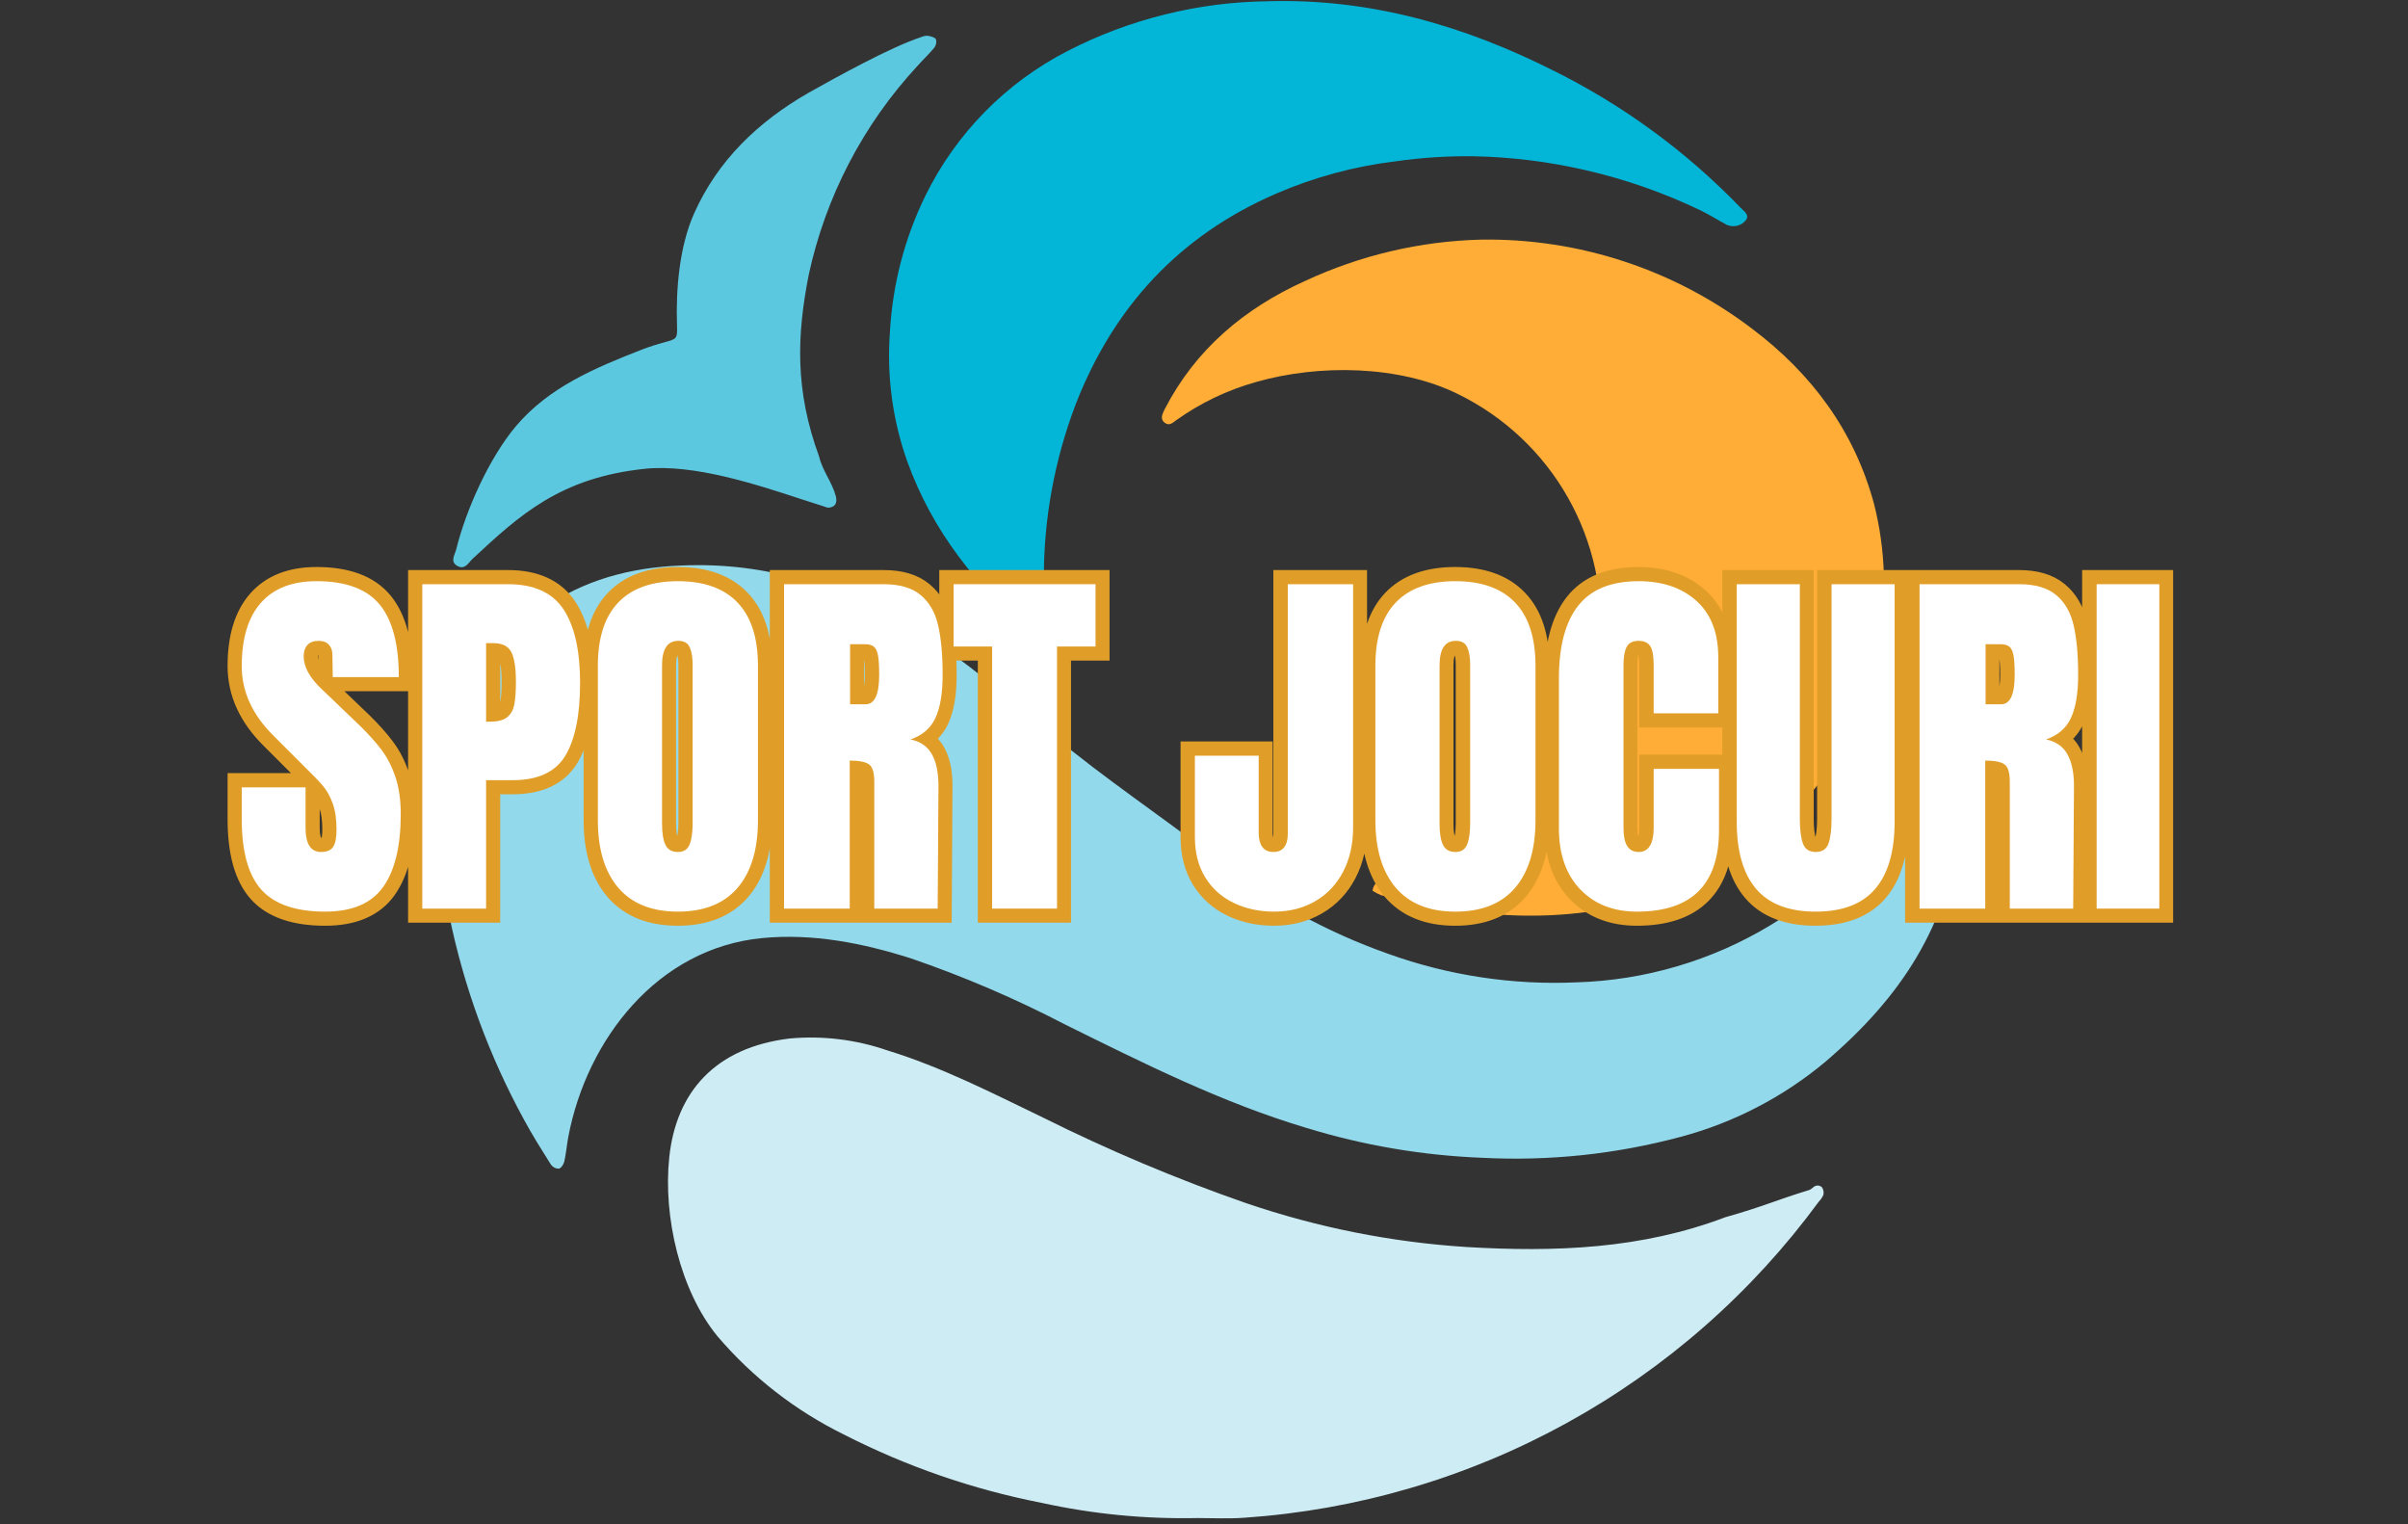
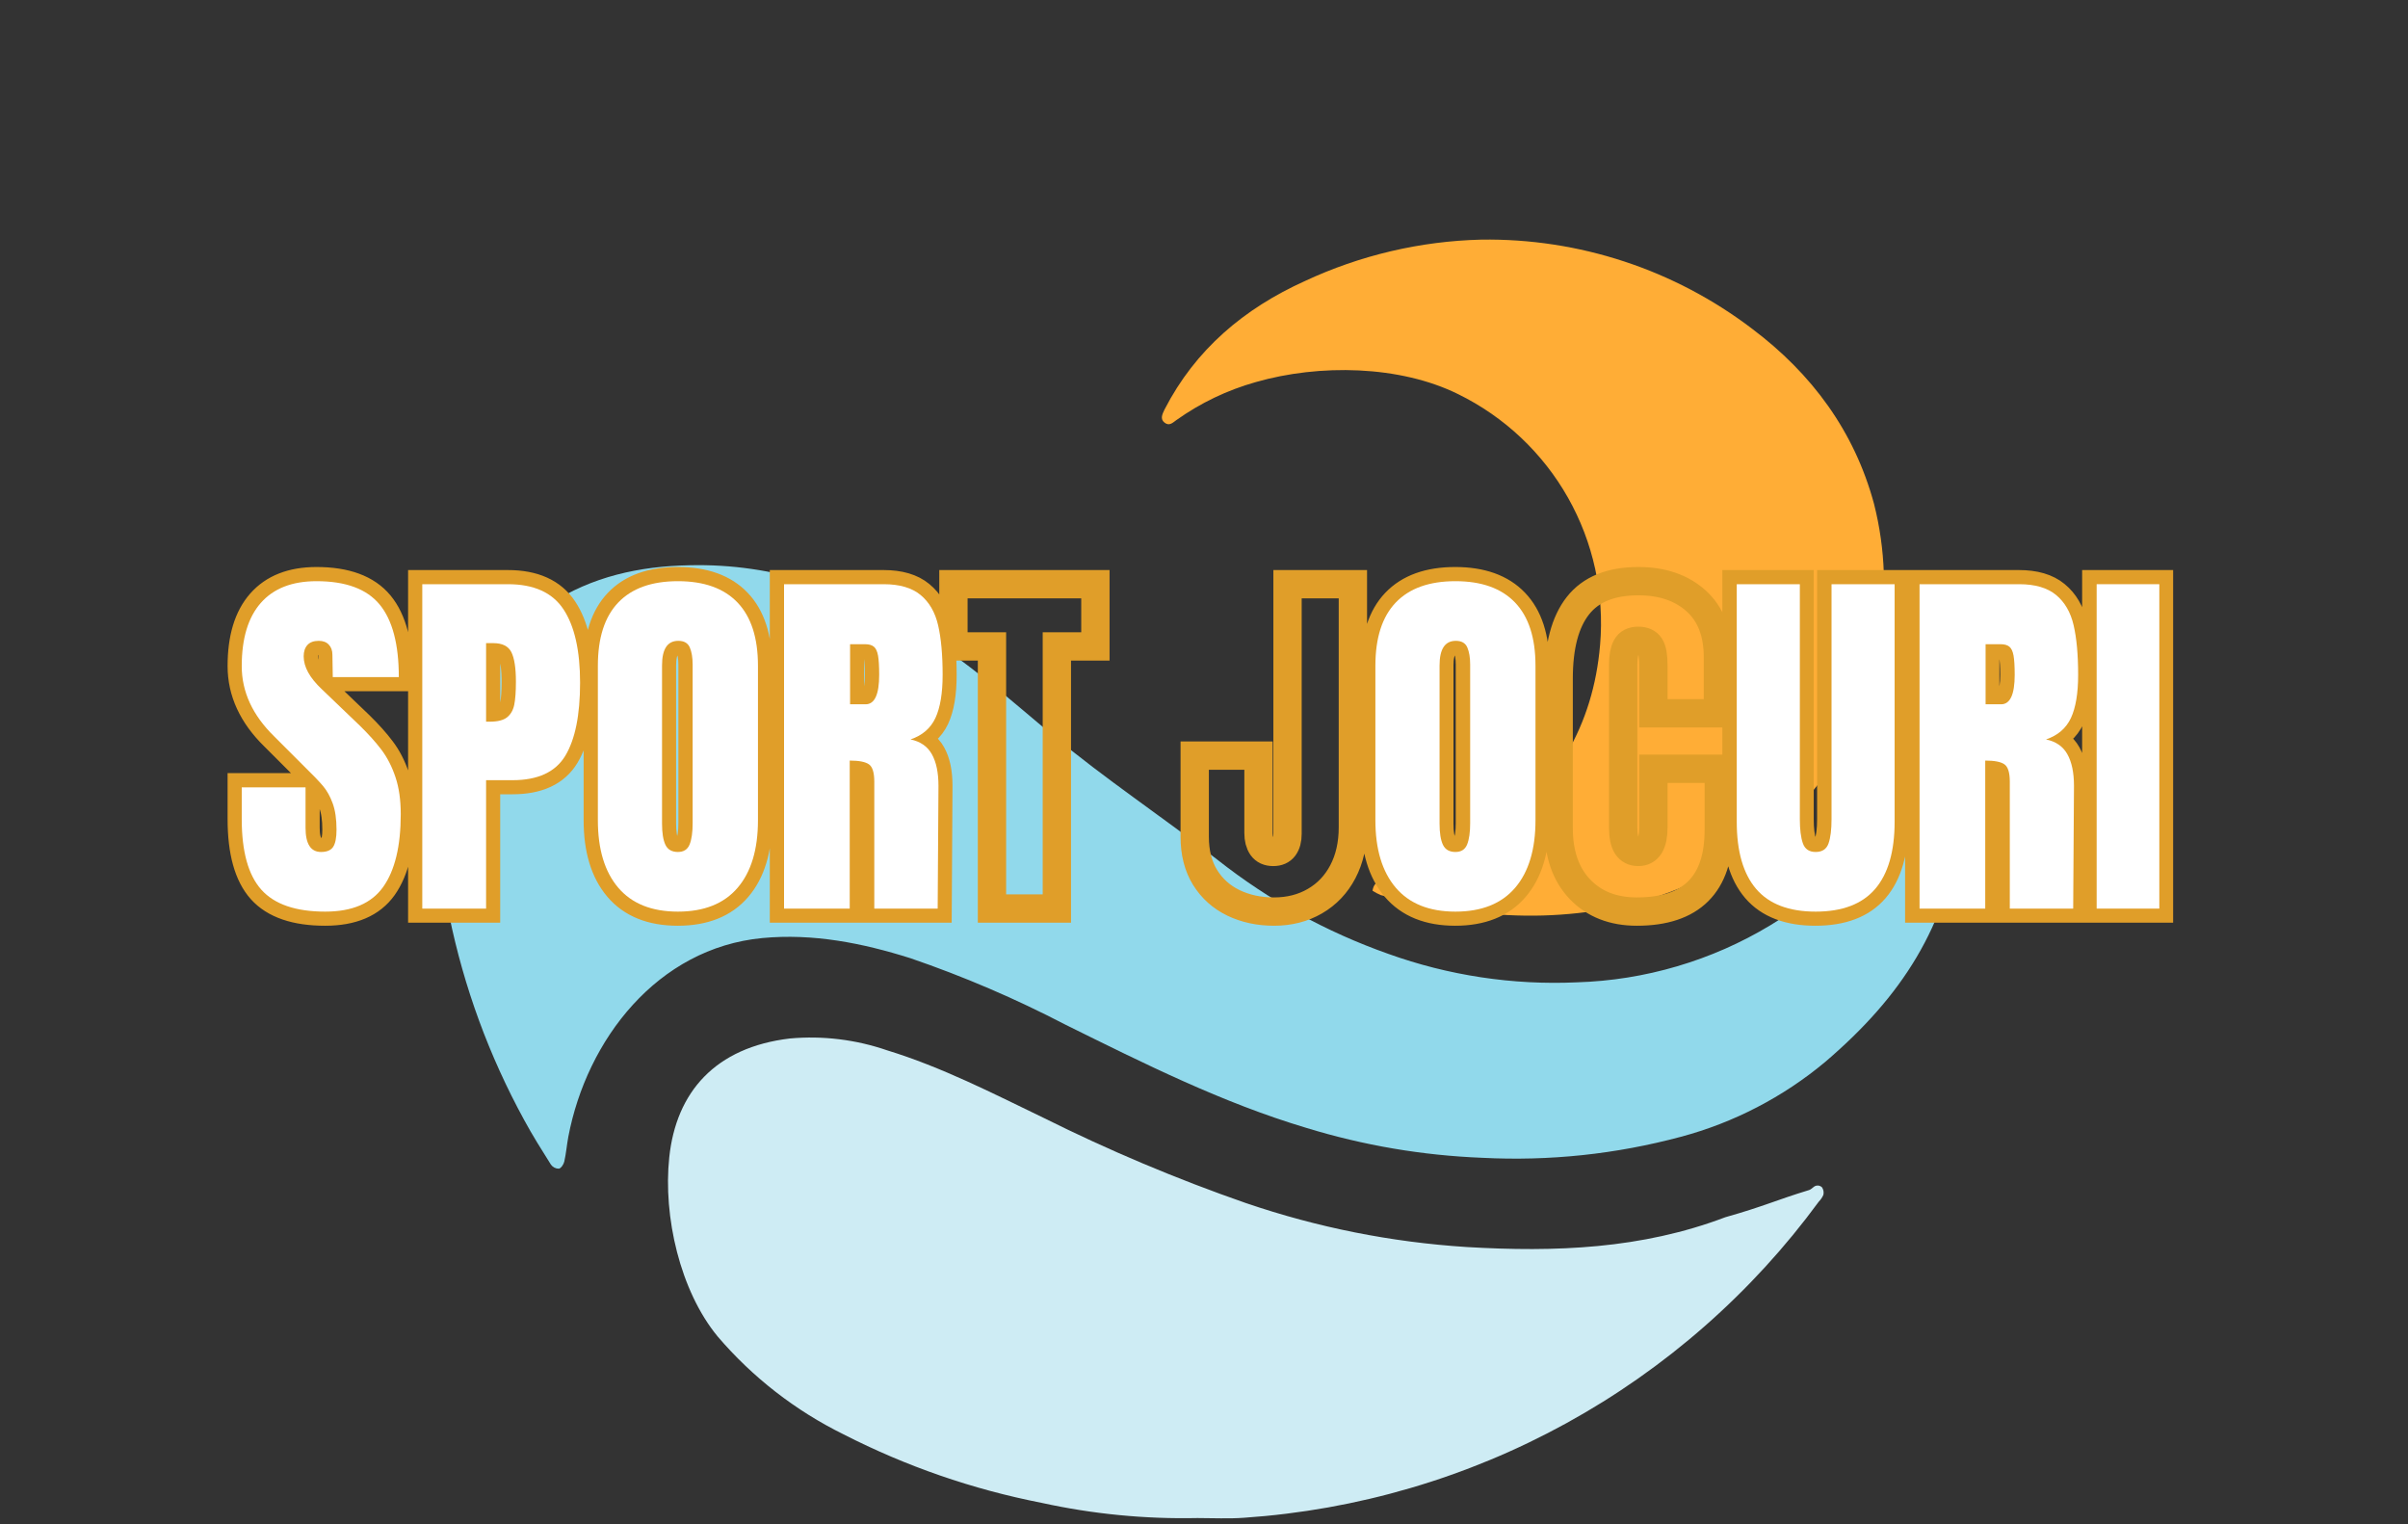
<svg xmlns="http://www.w3.org/2000/svg" width="831" zoomAndPan="magnify" viewBox="0 0 623.25 394.5" height="526" preserveAspectRatio="xMidYMid meet">
  <rect x="0" y="0" width="623.25" height="394.5" fill="#333333" stroke="none" />
  <defs>
    <g />
    <clipPath id="c3ff6d4442">
      <path d="M 113.512 146 L 509.012 146 L 509.012 303 L 113.512 303 Z M 113.512 146 " clip-rule="nonzero" />
    </clipPath>
  </defs>
  <g clip-path="url(#c3ff6d4442)">
    <path fill="#91d9eb" d="M 507.16 173.703 C 508.656 176.676 508.281 180.023 508.578 183.25 C 509.426 193.641 509.059 203.988 507.473 214.293 C 503.812 239.766 492.406 257.738 472.371 274.844 C 466.926 279.383 461.059 283.285 454.762 286.547 C 448.469 289.812 441.895 292.359 435.043 294.191 C 418.188 298.703 401.043 300.516 383.613 299.625 C 368.098 299.008 352.914 296.422 338.07 291.871 C 316.285 285.355 296.074 275.215 275.805 265.195 C 262.848 258.449 249.461 252.707 235.641 247.973 C 223.172 244.035 210.406 241.516 197.309 242.758 C 170.145 245.355 151.883 269.035 147.098 294.172 C 146.703 296.301 146.527 298.484 146.055 300.59 C 145.895 301.301 145.246 302.305 144.656 302.441 C 144.242 302.445 143.855 302.352 143.488 302.164 C 143.125 301.977 142.824 301.715 142.586 301.379 C 140.203 297.598 137.82 293.82 135.691 289.883 C 126.566 273.195 120.094 255.539 116.27 236.91 C 113.965 225.434 112.547 213.801 114.301 202.09 C 114.582 199.801 114.984 197.535 115.508 195.293 C 116.031 193.047 116.672 190.836 117.43 188.66 C 118.191 186.484 119.062 184.355 120.051 182.273 C 121.035 180.191 122.133 178.164 123.332 176.199 C 124.535 174.234 125.84 172.336 127.246 170.508 C 128.652 168.684 130.148 166.934 131.742 165.27 C 133.332 163.602 135.008 162.023 136.77 160.535 C 138.527 159.043 140.363 157.652 142.27 156.359 C 153.184 149.195 165.555 146.52 178.438 146.281 C 200.379 145.75 220.117 152.68 238.535 164 C 250.867 171.598 260.953 180.652 272.023 189.902 C 286.422 201.93 300.367 210.965 315.141 222.52 C 328.516 233.055 343.23 241.156 359.285 246.832 C 367.109 249.645 375.129 251.672 383.348 252.914 C 391.57 254.156 399.832 254.59 408.137 254.215 C 416.969 253.941 425.625 252.559 434.102 250.059 C 442.582 247.562 450.602 244.031 458.172 239.469 C 476.488 228.23 489.688 217.441 498.039 197.719 C 501.039 190.824 503.168 183.672 504.422 176.262 C 504.598 174.941 504.758 173.289 507.16 173.703 Z M 507.16 173.703 " fill-opacity="1" fill-rule="nonzero" />
  </g>
  <path fill="#ceecf4" d="M 309.941 392.852 C 296.324 393.141 282.863 391.828 269.562 388.914 C 251.66 385.402 234.59 379.496 218.344 371.199 C 212.109 368.125 206.246 364.457 200.754 360.191 C 195.266 355.926 190.262 351.148 185.746 345.863 C 176.016 334.055 171.602 314.82 173.219 299.527 C 174.988 282.617 185.133 271.023 204.477 268.742 C 208.73 268.363 212.973 268.434 217.207 268.949 C 221.441 269.469 225.578 270.422 229.613 271.812 C 243.715 276.141 256.816 282.875 270.035 289.25 C 287.039 297.73 304.52 305.094 322.469 311.34 C 341.008 317.664 360.047 321.457 379.594 322.715 C 402.582 324.074 424.898 323.227 446.566 315 C 456.555 312.184 459.863 310.512 468.234 307.973 C 468.906 307.754 469.379 307.027 470.027 306.852 C 470.609 306.715 471.121 306.844 471.566 307.242 C 471.965 307.848 472.09 308.504 471.938 309.211 C 471.648 309.875 471.246 310.469 470.738 310.984 C 468.578 313.926 466.34 316.809 464.027 319.629 C 461.711 322.449 459.32 325.207 456.855 327.898 C 454.387 330.59 451.852 333.211 449.242 335.762 C 446.637 338.316 443.961 340.797 441.215 343.203 C 438.473 345.613 435.664 347.945 432.797 350.199 C 429.926 352.453 426.996 354.629 424.008 356.727 C 421.02 358.82 417.977 360.836 414.879 362.766 C 411.777 364.695 408.629 366.539 405.43 368.301 C 402.234 370.059 398.988 371.73 395.699 373.312 C 392.41 374.898 389.078 376.391 385.707 377.793 C 382.336 379.191 378.93 380.504 375.488 381.719 C 372.047 382.938 368.574 384.059 365.07 385.086 C 361.566 386.113 358.039 387.047 354.484 387.883 C 350.93 388.719 347.355 389.457 343.762 390.102 C 340.168 390.742 336.559 391.285 332.938 391.73 C 329.312 392.18 325.68 392.523 322.035 392.773 C 318.039 393.07 313.98 392.852 309.941 392.852 Z M 309.941 392.852 " fill-opacity="1" fill-rule="nonzero" />
  <path fill="#ffad36" d="M 355.246 230.512 C 355.66 227.816 357.57 227.992 358.988 227.621 C 366.73 225.652 378.906 221.062 385.445 216.418 C 402.543 204.273 412.391 187.777 414.145 166.852 C 414.285 165.211 414.363 163.562 414.379 161.914 C 414.395 160.266 414.348 158.617 414.242 156.973 C 414.133 155.328 413.965 153.688 413.734 152.055 C 413.504 150.422 413.215 148.801 412.863 147.188 C 412.512 145.578 412.098 143.98 411.625 142.402 C 411.156 140.82 410.625 139.262 410.035 137.719 C 409.449 136.18 408.801 134.664 408.098 133.172 C 407.398 131.68 406.641 130.215 405.828 128.781 C 405.016 127.344 404.148 125.941 403.234 124.57 C 402.316 123.199 401.348 121.863 400.328 120.566 C 399.312 119.27 398.246 118.012 397.137 116.793 C 396.023 115.574 394.867 114.398 393.668 113.266 C 392.469 112.133 391.227 111.047 389.945 110.008 C 388.664 108.969 387.344 107.98 385.988 107.039 C 384.633 106.102 383.246 105.211 381.82 104.375 C 380.398 103.539 378.949 102.758 377.469 102.031 C 362.301 94.512 341.477 94.156 325.012 98.883 C 317.594 100.977 310.746 104.258 304.465 108.723 C 303.559 109.355 302.672 110.359 301.414 109.375 C 300.152 108.391 300.898 107.09 301.414 105.969 C 309.41 90.418 322.035 79.828 337.715 72.742 C 344.875 69.398 352.301 66.824 359.992 65.016 C 367.684 63.211 375.477 62.207 383.375 62.012 C 389.66 61.918 395.906 62.344 402.121 63.293 C 408.332 64.242 414.422 65.699 420.391 67.664 C 426.359 69.629 432.125 72.074 437.684 75 C 443.246 77.93 448.523 81.297 453.52 85.102 C 468.926 96.695 479.957 111.578 485.039 130.379 C 486.531 136.27 487.379 142.25 487.578 148.324 C 487.781 154.398 487.336 160.422 486.238 166.398 C 485.164 173.57 483.133 180.461 480.152 187.07 C 477.172 193.68 473.352 199.762 468.688 205.316 C 465.902 208.574 462.898 211.617 459.676 214.441 C 456.453 217.266 453.043 219.844 449.445 222.176 C 445.848 224.508 442.102 226.57 438.207 228.363 C 434.312 230.156 430.312 231.66 426.199 232.875 C 414.422 236.129 402.434 237.441 390.23 236.812 C 379.086 236.309 368.133 234.586 357.375 231.637 C 356.633 231.324 355.922 230.949 355.246 230.512 Z M 355.246 230.512 " fill-opacity="1" fill-rule="nonzero" />
-   <path fill="#03b6d7" d="M 270.172 149.531 C 270.508 154.117 271.984 157.129 272.277 161.734 C 272.469 162.73 272.406 163.707 272.082 164.668 C 271.789 165.008 271.438 165.266 271.027 165.438 C 270.613 165.609 270.184 165.684 269.738 165.652 C 268.988 165.652 268.301 164.766 267.629 164.215 C 252.875 152.07 241.371 137.523 234.812 119.395 C 232.906 114.016 231.574 108.5 230.824 102.844 C 230.07 97.191 229.91 91.52 230.34 85.832 C 230.684 79.695 231.629 73.656 233.184 67.711 C 234.742 61.766 236.871 56.035 239.582 50.516 C 241.547 46.531 243.816 42.727 246.391 39.105 C 248.965 35.484 251.812 32.086 254.93 28.918 C 258.047 25.75 261.395 22.848 264.977 20.215 C 268.559 17.582 272.324 15.246 276.277 13.215 C 284.316 9.078 292.723 5.926 301.5 3.746 C 310.273 1.566 319.18 0.426 328.223 0.32 C 354.598 -0.445 378.965 6.621 402.227 18.352 C 411.23 22.832 419.789 28.047 427.898 33.996 C 436.008 39.945 443.551 46.543 450.527 53.785 C 451.434 54.711 452.871 55.594 451.867 56.992 C 451.578 57.344 451.242 57.645 450.855 57.887 C 450.473 58.129 450.059 58.305 449.617 58.414 C 449.172 58.52 448.727 58.559 448.27 58.52 C 447.816 58.48 447.379 58.371 446.961 58.195 C 444.676 56.973 442.469 55.574 440.125 54.434 C 430.609 49.875 420.707 46.41 410.422 44.039 C 400.875 41.836 391.203 40.637 381.406 40.438 C 374.617 40.355 367.859 40.797 361.137 41.758 C 350.473 43.055 340.211 45.832 330.348 50.082 C 305.273 60.93 288.234 79.375 278.406 104.648 C 275.676 111.816 273.621 119.172 272.234 126.715 C 270.852 134.258 270.164 141.863 270.172 149.531 Z M 270.172 149.531 " fill-opacity="1" fill-rule="nonzero" />
-   <path fill="#5cc8df" d="M 214.25 131.383 L 207.395 129.176 C 195.438 125.238 179.539 120.082 167.051 121.301 C 145.027 123.566 134.492 133.289 122.316 144.609 C 121.254 145.613 120.348 147.562 118.379 146.461 C 116.406 145.355 117.707 143.645 118.082 142.168 C 120.602 131.934 126.613 118.547 133.445 110.398 C 142.016 100.199 153.934 95.238 166.203 90.438 C 168.09 89.723 170.008 89.105 171.957 88.586 C 175.227 87.68 175.344 87.68 175.227 84.137 C 174.91 74.73 175.855 63.785 179.641 55.262 C 185.785 41.48 196.223 31.52 209.188 24.059 C 216.395 20.004 230.617 12.133 238.438 9.594 C 238.977 9.348 239.539 9.238 240.133 9.258 C 240.898 9.395 241.965 9.633 242.258 10.184 C 242.359 10.57 242.367 10.961 242.277 11.355 C 242.191 11.746 242.02 12.098 241.766 12.406 C 240.406 14.059 238.793 15.535 237.375 17.152 C 233.883 20.93 230.656 24.922 227.699 29.129 C 224.742 33.336 222.078 37.723 219.707 42.285 C 217.336 46.848 215.281 51.551 213.539 56.387 C 211.797 61.227 210.387 66.16 209.305 71.184 C 206.25 86.797 205.699 100.93 212.004 118.152 C 212.852 121.793 215.391 124.805 216.336 128.43 C 216.809 130.238 216.059 131.359 214.25 131.383 Z M 214.25 131.383 " fill-opacity="1" fill-rule="nonzero" />
  <path stroke-linecap="butt" transform="matrix(1.745, 0, 0, 1.745, 45.468, 128.672)" fill="none" stroke-linejoin="miter" d="M 22.174 61.452 C 17.807 61.452 14.653 60.371 12.713 58.211 C 10.773 56.043 9.801 52.547 9.801 47.724 L 9.801 43.021 L 19.262 43.021 L 19.262 49.01 C 19.262 51.407 20.027 52.605 21.558 52.605 C 22.415 52.605 23.013 52.354 23.349 51.853 C 23.687 51.343 23.854 50.49 23.854 49.297 C 23.854 47.73 23.669 46.434 23.295 45.414 C 22.921 44.384 22.442 43.523 21.86 42.831 C 21.285 42.137 20.251 41.063 18.756 39.604 L 14.613 35.461 C 11.406 32.325 9.801 28.854 9.801 25.042 C 9.801 20.942 10.743 17.82 12.63 15.678 C 14.517 13.527 17.27 12.451 20.889 12.451 C 25.217 12.451 28.335 13.599 30.24 15.897 C 32.144 18.194 33.098 21.784 33.098 26.669 L 23.295 26.669 L 23.241 23.361 C 23.241 22.733 23.062 22.231 22.706 21.857 C 22.353 21.484 21.86 21.298 21.231 21.298 C 20.484 21.298 19.922 21.502 19.548 21.911 C 19.174 22.323 18.989 22.883 18.989 23.594 C 18.989 25.161 19.882 26.784 21.668 28.46 L 27.274 33.834 C 28.577 35.109 29.658 36.318 30.513 37.457 C 31.379 38.596 32.073 39.942 32.592 41.49 C 33.111 43.039 33.371 44.877 33.371 47.001 C 33.371 51.739 32.505 55.335 30.772 57.786 C 29.042 60.23 26.175 61.452 22.174 61.452 Z M 36.574 12.903 L 49.275 12.903 C 53.12 12.903 55.864 14.143 57.505 16.62 C 59.154 19.1 59.98 22.733 59.98 27.518 C 59.98 32.294 59.25 35.893 57.793 38.319 C 56.334 40.743 53.722 41.956 49.958 41.956 L 46.034 41.956 L 46.034 61 L 36.574 61 Z M 46.596 33.274 C 47.753 33.274 48.601 33.059 49.139 32.632 C 49.685 32.202 50.041 31.587 50.204 30.785 C 50.37 29.984 50.45 28.834 50.45 27.341 C 50.45 25.327 50.226 23.872 49.781 22.979 C 49.333 22.086 48.44 21.638 47.102 21.638 L 46.034 21.638 L 46.034 33.274 Z M 74.476 61.452 C 70.593 61.452 67.646 60.266 65.631 57.896 C 63.617 55.526 62.61 52.195 62.61 47.903 L 62.61 24.989 C 62.61 20.85 63.617 17.728 65.631 15.622 C 67.646 13.509 70.593 12.451 74.476 12.451 C 78.36 12.451 81.307 13.509 83.322 15.622 C 85.345 17.728 86.356 20.85 86.356 24.989 L 86.356 47.903 C 86.356 52.231 85.345 55.573 83.322 57.925 C 81.307 60.275 78.36 61.452 74.476 61.452 Z M 74.476 52.605 C 75.343 52.605 75.92 52.231 76.213 51.484 C 76.513 50.736 76.663 49.689 76.663 48.339 L 76.663 24.825 C 76.663 23.776 76.522 22.93 76.24 22.28 C 75.967 21.625 75.396 21.298 74.53 21.298 C 72.928 21.298 72.124 22.509 72.124 24.933 L 72.124 48.395 C 72.124 49.78 72.294 50.828 72.63 51.54 C 72.968 52.249 73.583 52.605 74.476 52.605 Z M 90.222 12.903 L 105 12.903 C 107.352 12.903 109.172 13.435 110.457 14.503 C 111.75 15.559 112.621 17.05 113.069 18.972 C 113.514 20.895 113.738 23.353 113.738 26.343 C 113.738 29.066 113.382 31.195 112.67 32.726 C 111.961 34.248 110.73 35.311 108.98 35.913 C 110.439 36.213 111.491 36.942 112.138 38.1 C 112.793 39.257 113.122 40.826 113.122 42.802 L 113.013 61 L 103.606 61 L 103.606 42.186 C 103.606 40.839 103.342 39.977 102.813 39.604 C 102.294 39.23 101.341 39.044 99.955 39.044 L 99.955 61 L 90.222 61 Z M 102.308 30.703 C 103.657 30.703 104.331 29.25 104.331 26.343 C 104.331 25.065 104.273 24.113 104.154 23.485 C 104.044 22.847 103.839 22.408 103.539 22.171 C 103.245 21.927 102.818 21.804 102.254 21.804 L 100.011 21.804 L 100.011 30.703 Z M 121.077 61 L 121.077 22.13 L 115.36 22.13 L 115.36 12.903 L 136.417 12.903 L 136.417 22.13 L 130.701 22.13 L 130.701 61 Z M 162.905 61.452 C 160.701 61.452 158.7 61.023 156.902 60.165 C 155.116 59.299 153.709 58.037 152.679 56.378 C 151.658 54.72 151.148 52.715 151.148 50.362 L 151.148 38.319 L 160.609 38.319 L 160.609 49.803 C 160.609 50.66 160.786 51.343 161.141 51.853 C 161.497 52.354 162.048 52.605 162.795 52.605 C 163.507 52.605 164.035 52.372 164.382 51.909 C 164.738 51.434 164.915 50.77 164.915 49.912 L 164.915 12.903 L 174.608 12.903 L 174.608 48.954 C 174.608 51.461 174.111 53.659 173.118 55.546 C 172.133 57.424 170.752 58.876 168.975 59.906 C 167.207 60.935 165.183 61.452 162.905 61.452 Z M 189.781 61.452 C 185.897 61.452 182.95 60.266 180.935 57.896 C 178.921 55.526 177.914 52.195 177.914 47.903 L 177.914 24.989 C 177.914 20.85 178.921 17.728 180.935 15.622 C 182.95 13.509 185.897 12.451 189.781 12.451 C 193.664 12.451 196.611 13.509 198.626 15.622 C 200.649 17.728 201.661 20.85 201.661 24.989 L 201.661 47.903 C 201.661 52.231 200.649 55.573 198.626 57.925 C 196.611 60.275 193.664 61.452 189.781 61.452 Z M 189.781 52.605 C 190.647 52.605 191.224 52.231 191.517 51.484 C 191.817 50.736 191.967 49.689 191.967 48.339 L 191.967 24.825 C 191.967 23.776 191.826 22.93 191.544 22.28 C 191.271 21.625 190.7 21.298 189.834 21.298 C 188.232 21.298 187.428 22.509 187.428 24.933 L 187.428 48.395 C 187.428 49.78 187.598 50.828 187.934 51.54 C 188.272 52.249 188.888 52.605 189.781 52.605 Z M 216.723 61.452 C 213.214 61.452 210.403 60.349 208.288 58.142 C 206.182 55.937 205.13 52.916 205.13 49.078 L 205.13 26.902 C 205.13 22.117 206.081 18.511 207.988 16.088 C 209.892 13.664 212.876 12.451 216.943 12.451 C 220.488 12.451 223.341 13.422 225.501 15.362 C 227.67 17.305 228.755 20.103 228.755 23.758 L 228.755 32.043 L 219.183 32.043 L 219.183 24.933 C 219.183 23.556 219.015 22.609 218.677 22.09 C 218.341 21.562 217.762 21.298 216.943 21.298 C 216.085 21.298 215.497 21.598 215.179 22.2 C 214.859 22.791 214.7 23.666 214.7 24.825 L 214.7 48.954 C 214.7 50.23 214.886 51.161 215.259 51.743 C 215.633 52.318 216.195 52.605 216.943 52.605 C 218.438 52.605 219.183 51.39 219.183 48.954 L 219.183 40.273 L 228.878 40.273 L 228.878 49.351 C 228.878 57.417 224.825 61.452 216.723 61.452 Z M 243.211 61.452 C 239.257 61.452 236.318 60.331 234.393 58.088 C 232.471 55.846 231.508 52.524 231.508 48.122 L 231.508 12.903 L 240.861 12.903 L 240.861 47.724 C 240.861 49.257 241.007 50.454 241.298 51.32 C 241.6 52.177 242.238 52.605 243.211 52.605 C 244.178 52.605 244.812 52.186 245.112 51.347 C 245.414 50.501 245.564 49.292 245.564 47.724 L 245.564 12.903 L 254.915 12.903 L 254.915 48.122 C 254.915 52.524 253.954 55.846 252.03 58.088 C 250.107 60.331 247.168 61.452 243.211 61.452 Z M 258.614 12.903 L 273.393 12.903 C 275.745 12.903 277.562 13.435 278.849 14.503 C 280.143 15.559 281.014 17.05 281.459 18.972 C 281.907 20.895 282.13 23.353 282.13 26.343 C 282.13 29.066 281.774 31.195 281.063 32.726 C 280.351 34.248 279.122 35.311 277.372 35.913 C 278.829 36.213 279.883 36.942 280.53 38.1 C 281.186 39.257 281.515 40.826 281.515 42.802 L 281.405 61 L 271.998 61 L 271.998 42.186 C 271.998 40.839 271.734 39.977 271.206 39.604 C 270.687 39.23 269.733 39.044 268.348 39.044 L 268.348 61 L 258.614 61 Z M 270.7 30.703 C 272.05 30.703 272.723 29.25 272.723 26.343 C 272.723 25.065 272.663 24.113 272.544 23.485 C 272.437 22.847 272.231 22.408 271.931 22.171 C 271.638 21.927 271.21 21.804 270.644 21.804 L 268.404 21.804 L 268.404 30.703 Z M 284.874 61 L 284.874 12.903 L 294.171 12.903 L 294.171 61 Z M 284.874 61 " stroke="#e09e29" stroke-width="4.2" stroke-opacity="1" stroke-miterlimit="4" />
  <g fill="#ffffff" fill-opacity="1">
    <g transform="translate(60.521, 235.137)">
      <g>
        <path d="M 23.656 0.781 C 16.031 0.781 10.52 -1.109 7.125 -4.891 C 3.738 -8.672 2.047 -14.758 2.047 -23.156 L 2.047 -31.375 L 18.562 -31.375 L 18.562 -20.922 C 18.562 -16.742 19.898 -14.656 22.578 -14.656 C 24.078 -14.656 25.117 -15.094 25.703 -15.969 C 26.285 -16.852 26.578 -18.336 26.578 -20.422 C 26.578 -23.16 26.25 -25.426 25.594 -27.219 C 24.945 -29.008 24.117 -30.504 23.109 -31.703 C 22.098 -32.91 20.289 -34.785 17.688 -37.328 L 10.453 -44.562 C 4.848 -50.039 2.047 -56.102 2.047 -62.75 C 2.047 -69.914 3.691 -75.367 6.984 -79.109 C 10.273 -82.859 15.082 -84.734 21.406 -84.734 C 28.957 -84.734 34.395 -82.727 37.719 -78.719 C 41.039 -74.719 42.703 -68.445 42.703 -59.906 L 25.609 -59.906 L 25.516 -65.672 C 25.516 -66.785 25.203 -67.664 24.578 -68.312 C 23.961 -68.969 23.098 -69.297 21.984 -69.297 C 20.68 -69.297 19.703 -68.938 19.047 -68.219 C 18.398 -67.5 18.078 -66.52 18.078 -65.281 C 18.078 -62.551 19.641 -59.719 22.766 -56.781 L 32.547 -47.406 C 34.828 -45.188 36.719 -43.082 38.219 -41.094 C 39.719 -39.102 40.922 -36.754 41.828 -34.047 C 42.742 -31.348 43.203 -28.145 43.203 -24.438 C 43.203 -16.156 41.688 -9.879 38.656 -5.609 C 35.625 -1.348 30.625 0.781 23.656 0.781 Z M 23.656 0.781 " />
      </g>
    </g>
  </g>
  <g fill="#ffffff" fill-opacity="1">
    <g transform="translate(105.578, 235.137)">
      <g>
        <path d="M 3.719 -83.953 L 25.906 -83.953 C 32.613 -83.953 37.398 -81.785 40.266 -77.453 C 43.129 -73.117 44.562 -66.781 44.562 -58.438 C 44.562 -50.102 43.289 -43.816 40.75 -39.578 C 38.207 -35.348 33.648 -33.234 27.078 -33.234 L 20.234 -33.234 L 20.234 0 L 3.719 0 Z M 21.203 -48.375 C 23.223 -48.375 24.707 -48.75 25.656 -49.5 C 26.602 -50.25 27.223 -51.32 27.516 -52.719 C 27.805 -54.125 27.953 -56.129 27.953 -58.734 C 27.953 -62.254 27.562 -64.797 26.781 -66.359 C 26 -67.922 24.438 -68.703 22.094 -68.703 L 20.234 -68.703 L 20.234 -48.375 Z M 21.203 -48.375 " />
      </g>
    </g>
  </g>
  <g fill="#ffffff" fill-opacity="1">
    <g transform="translate(151.711, 235.137)">
      <g>
        <path d="M 23.75 0.781 C 16.969 0.781 11.816 -1.285 8.297 -5.422 C 4.785 -9.555 3.031 -15.375 3.031 -22.875 L 3.031 -62.844 C 3.031 -70.07 4.785 -75.523 8.297 -79.203 C 11.816 -82.891 16.969 -84.734 23.75 -84.734 C 30.52 -84.734 35.664 -82.891 39.188 -79.203 C 42.707 -75.523 44.469 -70.07 44.469 -62.844 L 44.469 -22.875 C 44.469 -15.312 42.707 -9.477 39.188 -5.375 C 35.664 -1.27 30.52 0.781 23.75 0.781 Z M 23.75 -14.656 C 25.25 -14.656 26.258 -15.305 26.781 -16.609 C 27.301 -17.91 27.562 -19.738 27.562 -22.094 L 27.562 -63.141 C 27.562 -64.961 27.316 -66.441 26.828 -67.578 C 26.336 -68.723 25.344 -69.297 23.844 -69.297 C 21.039 -69.297 19.641 -67.176 19.641 -62.938 L 19.641 -21.984 C 19.641 -19.578 19.93 -17.754 20.516 -16.516 C 21.109 -15.273 22.188 -14.656 23.75 -14.656 Z M 23.75 -14.656 " />
      </g>
    </g>
  </g>
  <g fill="#ffffff" fill-opacity="1">
    <g transform="translate(199.211, 235.137)">
      <g>
        <path d="M 3.719 -83.953 L 29.516 -83.953 C 33.617 -83.953 36.797 -83.023 39.047 -81.172 C 41.297 -79.316 42.812 -76.707 43.594 -73.344 C 44.375 -69.988 44.766 -65.707 44.766 -60.5 C 44.766 -55.738 44.145 -52.02 42.906 -49.344 C 41.664 -46.676 39.516 -44.82 36.453 -43.781 C 38.992 -43.258 40.832 -41.988 41.969 -39.969 C 43.113 -37.945 43.688 -35.211 43.688 -31.766 L 43.484 0 L 27.078 0 L 27.078 -32.844 C 27.078 -35.188 26.617 -36.68 25.703 -37.328 C 24.785 -37.984 23.125 -38.312 20.719 -38.312 L 20.719 0 L 3.719 0 Z M 24.828 -52.875 C 27.172 -52.875 28.344 -55.414 28.344 -60.5 C 28.344 -62.719 28.242 -64.379 28.047 -65.484 C 27.848 -66.586 27.488 -67.352 26.969 -67.781 C 26.445 -68.207 25.703 -68.422 24.734 -68.422 L 20.812 -68.422 L 20.812 -52.875 Z M 24.828 -52.875 " />
      </g>
    </g>
  </g>
  <g fill="#ffffff" fill-opacity="1">
    <g transform="translate(245.832, 235.137)">
      <g>
-         <path d="M 10.953 0 L 10.953 -67.828 L 0.984 -67.828 L 0.984 -83.953 L 37.719 -83.953 L 37.719 -67.828 L 27.75 -67.828 L 27.75 0 Z M 10.953 0 " />
-       </g>
+         </g>
    </g>
  </g>
  <g fill="#ffffff" fill-opacity="1">
    <g transform="translate(284.536, 235.137)">
      <g />
    </g>
  </g>
  <g fill="#ffffff" fill-opacity="1">
    <g transform="translate(307.407, 235.137)">
      <g>
-         <path d="M 22.375 0.781 C 18.531 0.781 15.047 0.031 11.922 -1.469 C 8.797 -2.969 6.336 -5.164 4.547 -8.062 C 2.754 -10.957 1.859 -14.457 1.859 -18.562 L 1.859 -39.578 L 18.375 -39.578 L 18.375 -19.547 C 18.375 -18.047 18.68 -16.852 19.297 -15.969 C 19.922 -15.094 20.883 -14.656 22.188 -14.656 C 23.426 -14.656 24.352 -15.062 24.969 -15.875 C 25.594 -16.695 25.906 -17.852 25.906 -19.344 L 25.906 -83.953 L 42.812 -83.953 L 42.812 -21.016 C 42.812 -16.648 41.945 -12.82 40.219 -9.531 C 38.488 -6.238 36.078 -3.695 32.984 -1.906 C 29.891 -0.113 26.352 0.781 22.375 0.781 Z M 22.375 0.781 " />
-       </g>
+         </g>
    </g>
  </g>
  <g fill="#ffffff" fill-opacity="1">
    <g transform="translate(352.953, 235.137)">
      <g>
        <path d="M 23.75 0.781 C 16.969 0.781 11.816 -1.285 8.297 -5.422 C 4.785 -9.555 3.031 -15.375 3.031 -22.875 L 3.031 -62.844 C 3.031 -70.07 4.785 -75.523 8.297 -79.203 C 11.816 -82.891 16.969 -84.734 23.75 -84.734 C 30.52 -84.734 35.664 -82.891 39.188 -79.203 C 42.707 -75.523 44.469 -70.07 44.469 -62.844 L 44.469 -22.875 C 44.469 -15.312 42.707 -9.477 39.188 -5.375 C 35.664 -1.27 30.52 0.781 23.75 0.781 Z M 23.75 -14.656 C 25.25 -14.656 26.258 -15.305 26.781 -16.609 C 27.301 -17.91 27.562 -19.738 27.562 -22.094 L 27.562 -63.141 C 27.562 -64.961 27.316 -66.441 26.828 -67.578 C 26.336 -68.723 25.344 -69.297 23.844 -69.297 C 21.039 -69.297 19.641 -67.176 19.641 -62.938 L 19.641 -21.984 C 19.641 -19.578 19.93 -17.754 20.516 -16.516 C 21.109 -15.273 22.188 -14.656 23.75 -14.656 Z M 23.75 -14.656 " />
      </g>
    </g>
  </g>
  <g fill="#ffffff" fill-opacity="1">
    <g transform="translate(400.453, 235.137)">
      <g>
-         <path d="M 23.266 0.781 C 17.141 0.781 12.234 -1.141 8.547 -4.984 C 4.867 -8.828 3.031 -14.102 3.031 -20.812 L 3.031 -59.516 C 3.031 -67.859 4.691 -74.145 8.016 -78.375 C 11.336 -82.613 16.551 -84.734 23.656 -84.734 C 29.844 -84.734 34.828 -83.039 38.609 -79.656 C 42.391 -76.27 44.281 -71.383 44.281 -65 L 44.281 -50.531 L 27.562 -50.531 L 27.562 -62.938 C 27.562 -65.352 27.266 -67.016 26.672 -67.922 C 26.086 -68.836 25.082 -69.297 23.656 -69.297 C 22.156 -69.297 21.129 -68.773 20.578 -67.734 C 20.023 -66.691 19.75 -65.16 19.75 -63.141 L 19.75 -21.016 C 19.75 -18.797 20.07 -17.18 20.719 -16.172 C 21.375 -15.16 22.352 -14.656 23.656 -14.656 C 26.258 -14.656 27.562 -16.773 27.562 -21.016 L 27.562 -36.156 L 44.469 -36.156 L 44.469 -20.328 C 44.469 -6.254 37.398 0.781 23.266 0.781 Z M 23.266 0.781 " />
-       </g>
+         </g>
    </g>
  </g>
  <g fill="#ffffff" fill-opacity="1">
    <g transform="translate(446.781, 235.137)">
      <g>
        <path d="M 23.156 0.781 C 16.25 0.781 11.117 -1.172 7.766 -5.078 C 4.41 -8.992 2.734 -14.797 2.734 -22.484 L 2.734 -83.953 L 19.062 -83.953 L 19.062 -23.156 C 19.062 -20.488 19.32 -18.406 19.844 -16.906 C 20.363 -15.406 21.469 -14.656 23.156 -14.656 C 24.852 -14.656 25.961 -15.391 26.484 -16.859 C 27.004 -18.328 27.266 -20.426 27.266 -23.156 L 27.266 -83.953 L 43.594 -83.953 L 43.594 -22.484 C 43.594 -14.797 41.91 -8.992 38.547 -5.078 C 35.191 -1.172 30.062 0.781 23.156 0.781 Z M 23.156 0.781 " />
      </g>
    </g>
  </g>
  <g fill="#ffffff" fill-opacity="1">
    <g transform="translate(493.109, 235.137)">
      <g>
        <path d="M 3.719 -83.953 L 29.516 -83.953 C 33.617 -83.953 36.797 -83.023 39.047 -81.172 C 41.297 -79.316 42.812 -76.707 43.594 -73.344 C 44.375 -69.988 44.766 -65.707 44.766 -60.5 C 44.766 -55.738 44.145 -52.02 42.906 -49.344 C 41.664 -46.676 39.516 -44.82 36.453 -43.781 C 38.992 -43.258 40.832 -41.988 41.969 -39.969 C 43.113 -37.945 43.688 -35.211 43.688 -31.766 L 43.484 0 L 27.078 0 L 27.078 -32.844 C 27.078 -35.188 26.617 -36.68 25.703 -37.328 C 24.785 -37.984 23.125 -38.312 20.719 -38.312 L 20.719 0 L 3.719 0 Z M 24.828 -52.875 C 27.172 -52.875 28.344 -55.414 28.344 -60.5 C 28.344 -62.719 28.242 -64.379 28.047 -65.484 C 27.848 -66.586 27.488 -67.352 26.969 -67.781 C 26.445 -68.207 25.703 -68.422 24.734 -68.422 L 20.812 -68.422 L 20.812 -52.875 Z M 24.828 -52.875 " />
      </g>
    </g>
  </g>
  <g fill="#ffffff" fill-opacity="1">
    <g transform="translate(539.73, 235.137)">
      <g>
        <path d="M 2.938 0 L 2.938 -83.953 L 19.156 -83.953 L 19.156 0 Z M 2.938 0 " />
      </g>
    </g>
  </g>
</svg>